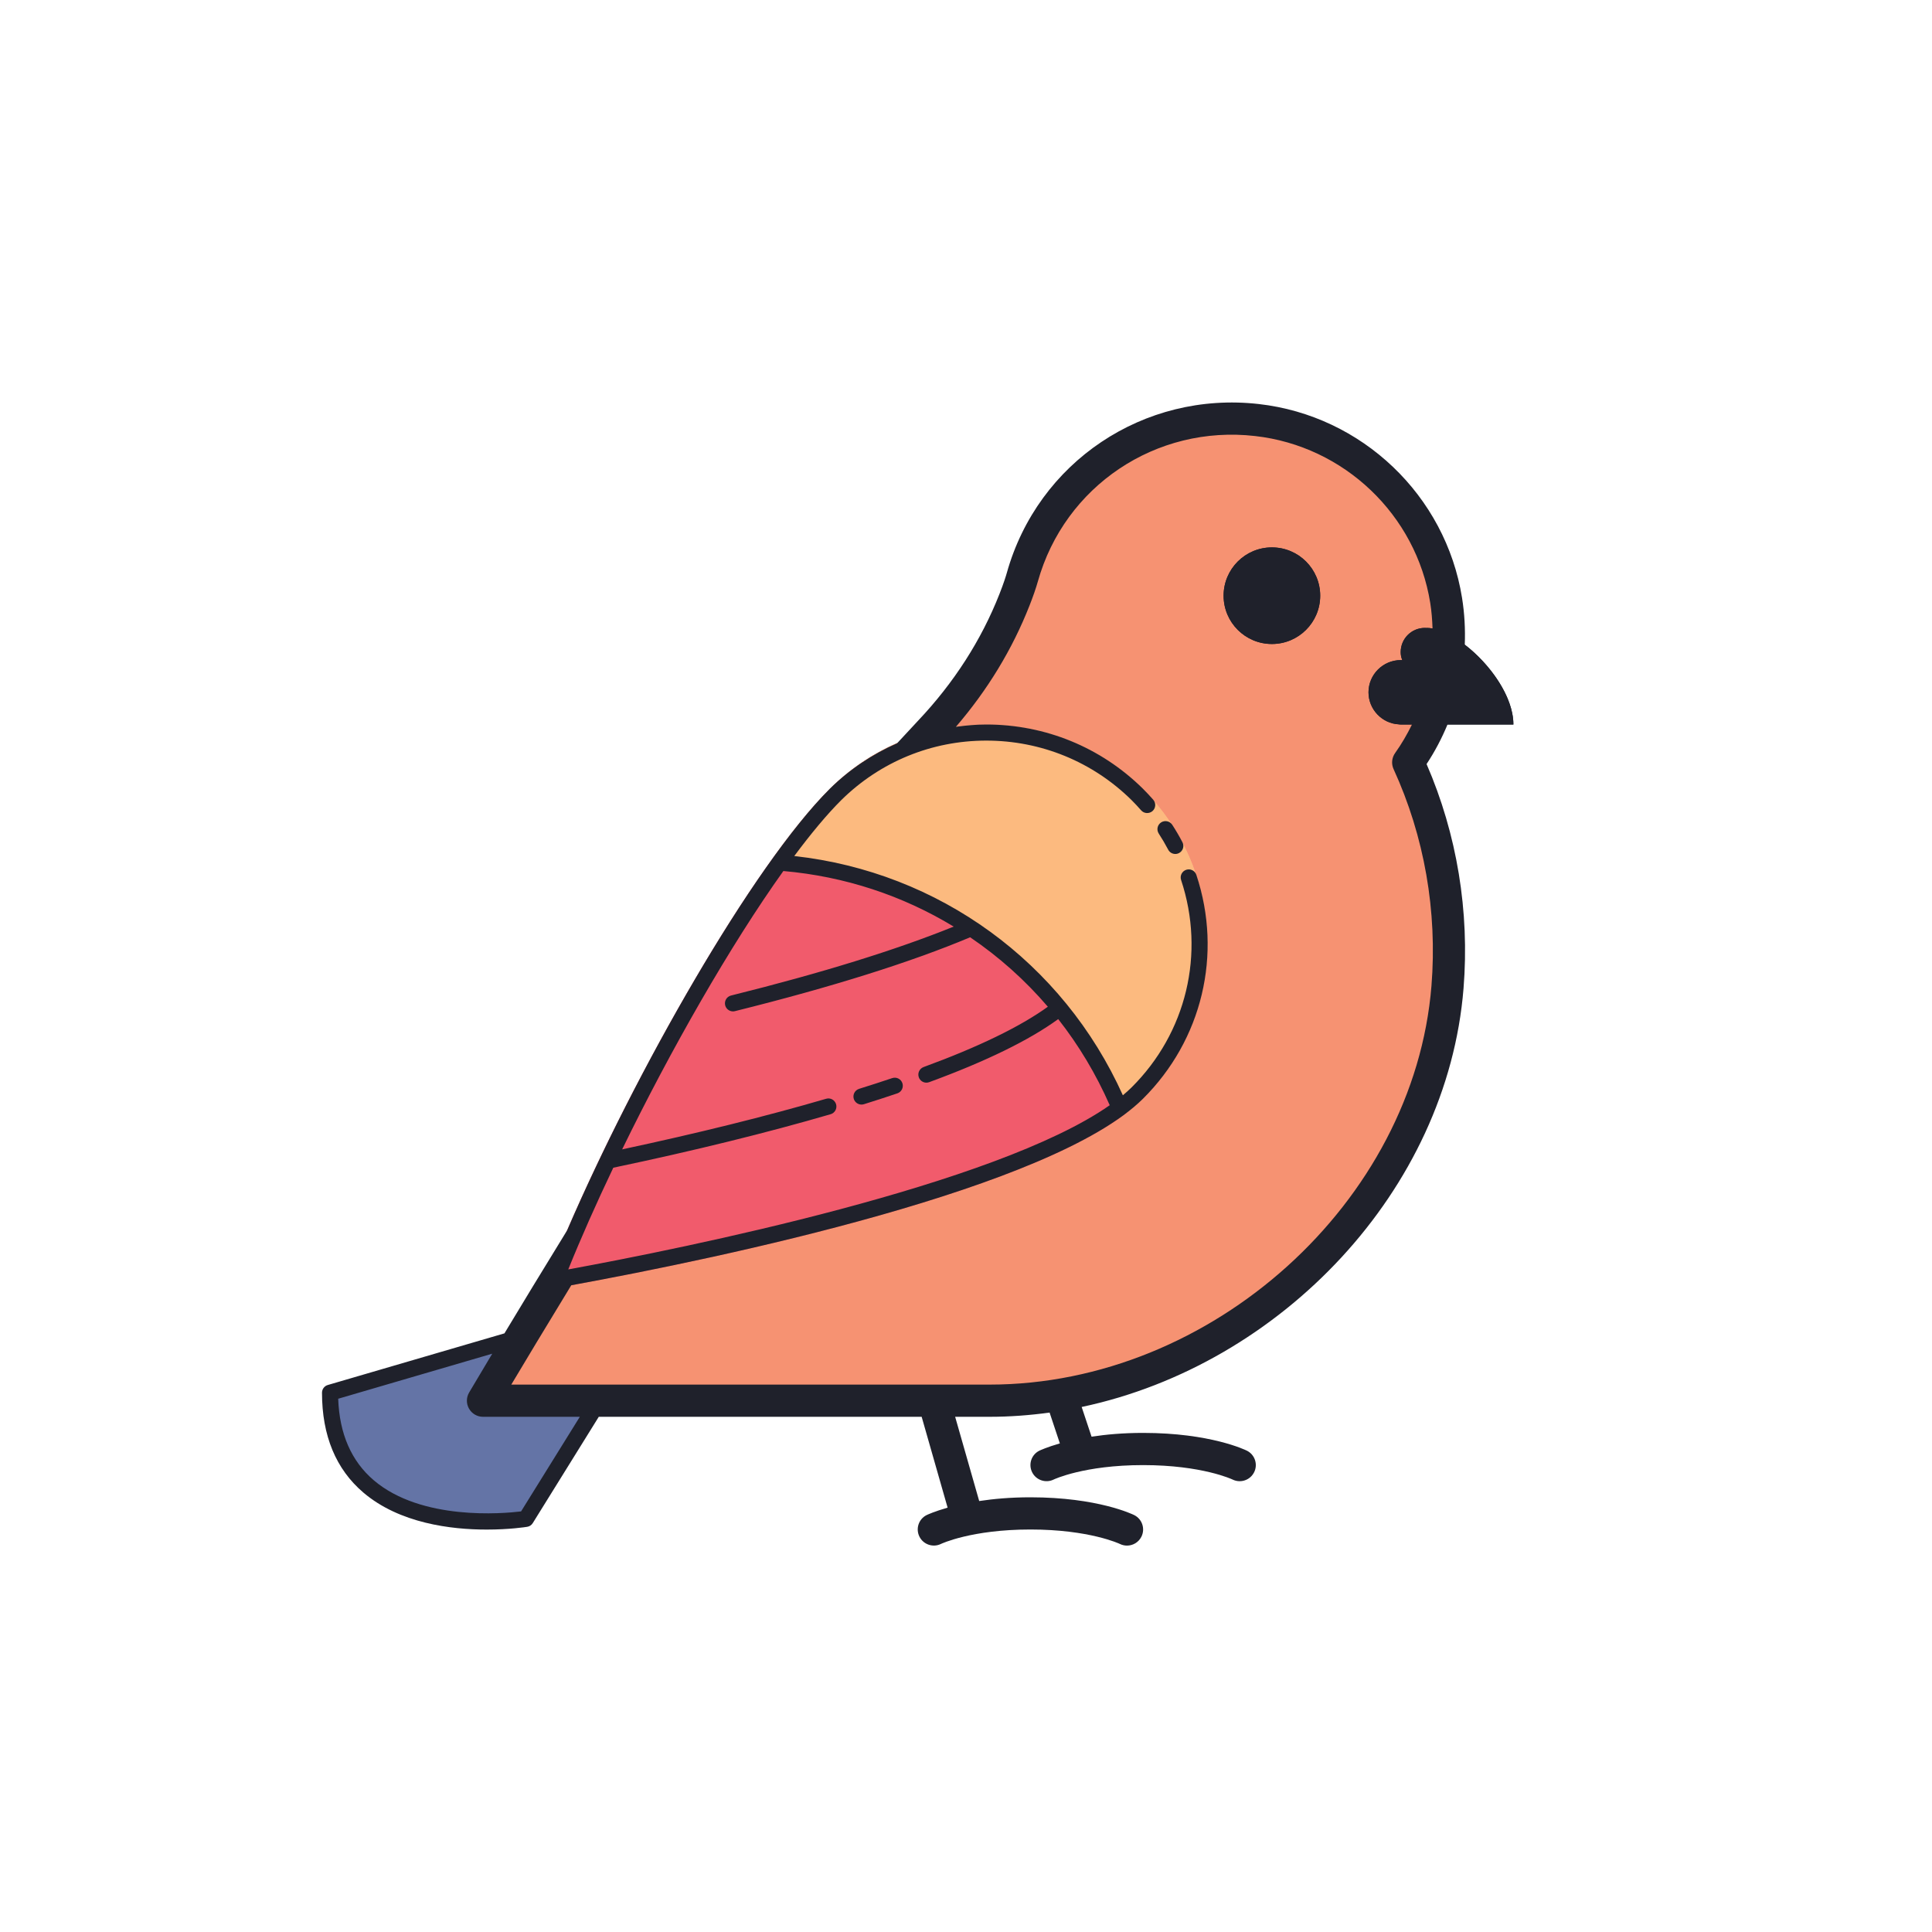
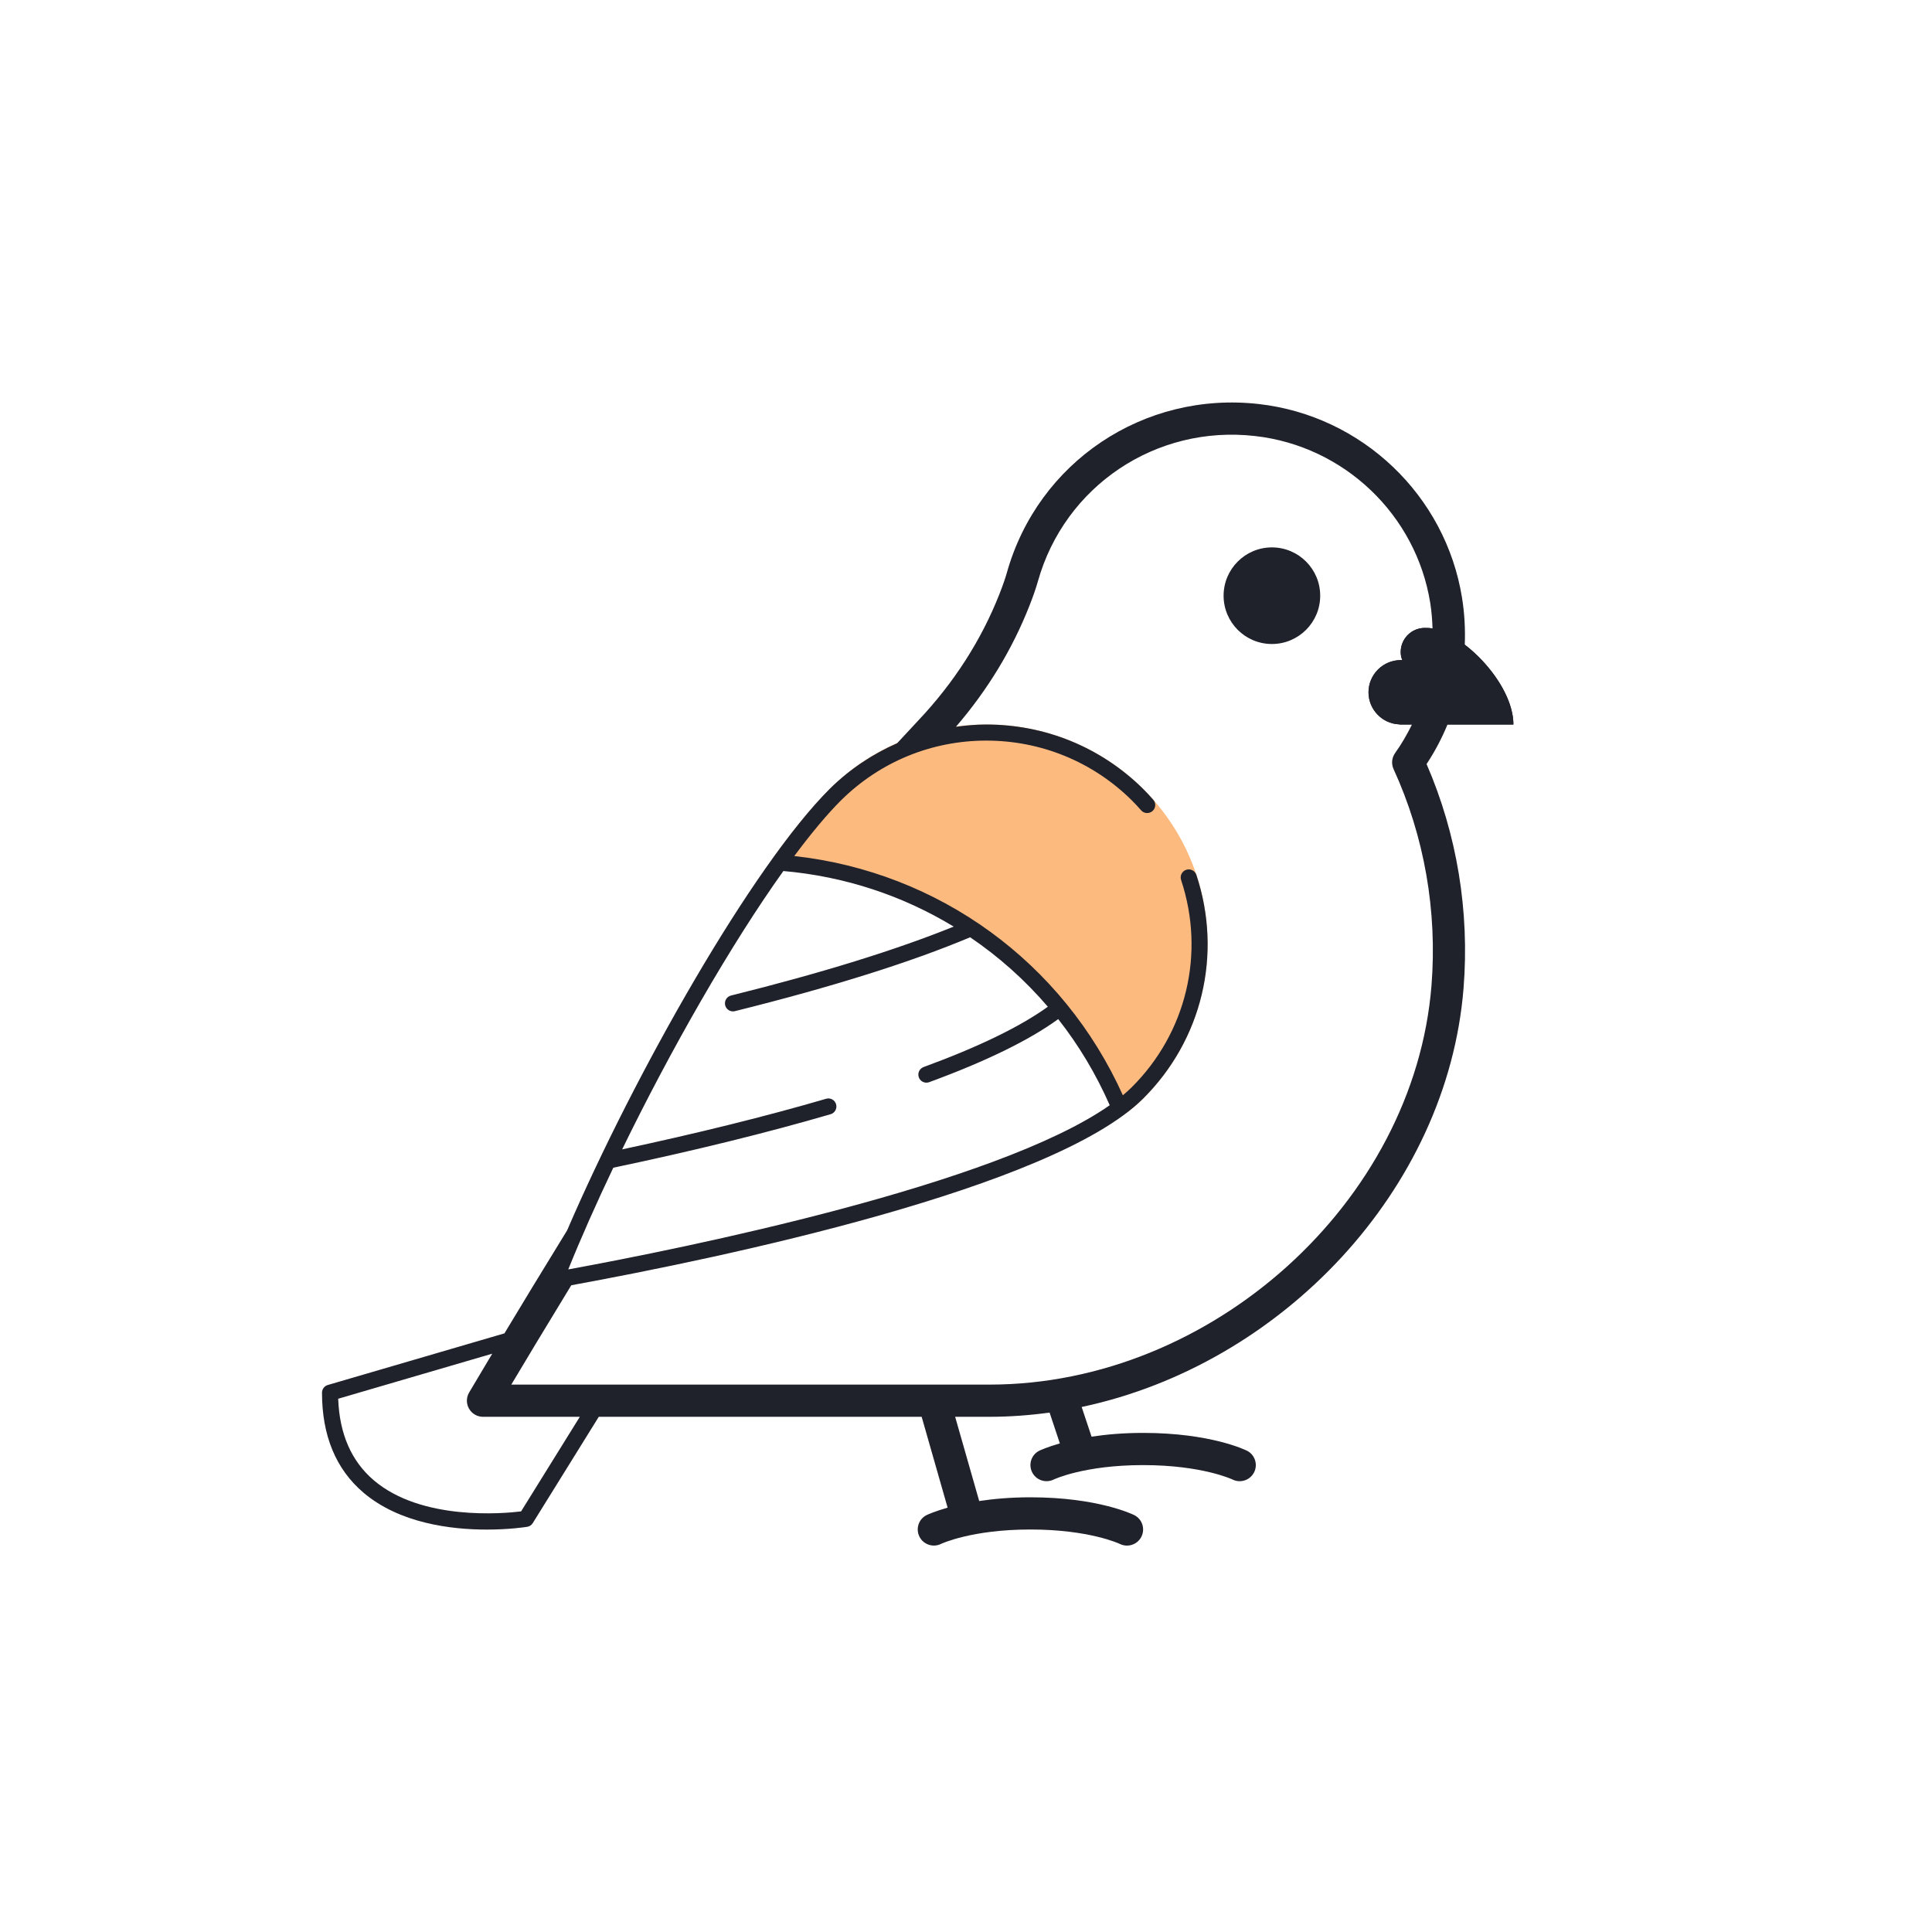
<svg xmlns="http://www.w3.org/2000/svg" id="Bird_24" width="24" height="24" viewBox="0 0 24 24">
-   <rect width="24" height="24" stroke="none" fill="#000000" opacity="0" />
  <g transform="matrix(0.2 0 0 0.2 12 12)">
    <g style="">
      <g transform="matrix(1 0 0 1 -30.27 28.25)">
-         <path style="stroke: none; stroke-width: 1; stroke-dasharray: none; stroke-linecap: butt; stroke-dashoffset: 0; stroke-linejoin: miter; stroke-miterlimit: 4; fill: rgb(100,116,166); fill-rule: nonzero; opacity: 1;" transform=" translate(-19.73, -78.25)" d="M 25.706 74.546 C 25.706 74.546 25.706 73.567 25.909 72 L 10.5 76.505 C 10.5 86.299 22.665 84.34 22.665 84.34 L 28.747 74.546 L 28.95 74.154 C 26.923 74.35 25.706 74.546 25.706 74.546 z" stroke-linecap="round" />
-       </g>
+         </g>
      <g transform="matrix(1 0 0 1 0 -3.5)">
-         <path style="stroke: none; stroke-width: 1; stroke-dasharray: none; stroke-linecap: butt; stroke-dashoffset: 0; stroke-linejoin: miter; stroke-miterlimit: 4; fill: rgb(246,146,114); fill-rule: nonzero; opacity: 1;" transform=" translate(-50, -46.5)" d="M 79.823 27.292 C 78.88 21.404 73.996 16.757 68.07 16.088 C 61.206 15.314 55.225 19.691 53.499 25.847 C 53.406 26.179 53.244 26.66 53.013 27.248 C 51.815 30.297 50.007 33.063 47.756 35.443 C 39.057 44.646 20 77 20 77 L 51.464 77 C 65.668 77 78.768 65.466 79.907 51.308 C 80.309 46.304 79.389 41.551 77.466 37.353 C 79.446 34.593 80.427 31.068 79.823 27.292 z" stroke-linecap="round" />
-       </g>
+         </g>
      <g transform="matrix(1 0 0 1 25 -20.5)">
        <path style="stroke: none; stroke-width: 1; stroke-dasharray: none; stroke-linecap: butt; stroke-dashoffset: 0; stroke-linejoin: miter; stroke-miterlimit: 4; fill: rgb(31,33,43); fill-rule: nonzero; opacity: 1;" transform=" translate(-75, -29.5)" d="M 69 24 C 67.343 24 66 25.343 66 27 C 66 28.657 67.343 30 69 30 C 70.657 30 72 28.657 72 27 C 72 25.343 70.657 24 69 24 z M 84 35 L 77 35 C 76.96 35 76.92 35 76.89 34.99 C 75.84 34.94 75 34.06 75 33 C 75 31.9 75.9 31 77 31 L 77.1 31 C 77.03 30.84 77 30.68 77 30.5 C 77 29.67 77.67 29 78.5 29 C 78.53 29 78.57 29 78.6 29.01 L 78.6 29 C 80.58 29 84 32.34 84 35 z" stroke-linecap="round" />
      </g>
      <g transform="matrix(1 0 0 1 -5.5 2.5)">
-         <path style="stroke: none; stroke-width: 1; stroke-dasharray: none; stroke-linecap: butt; stroke-dashoffset: 0; stroke-linejoin: miter; stroke-miterlimit: 4; fill: rgb(241,91,108); fill-rule: nonzero; opacity: 1;" transform=" translate(-44.5, -52.5)" d="M 65 48.64 C 65 52.27 63.57 55.69 60.98 58.26 C 58.08 61.13 51.23 63.66 43.98 65.67 C 36.74 67.69 29.09 69.18 24.59 69.99 C 24.56 70 24.53 70 24.5 70 C 24.35 70 24.21 69.93 24.11 69.82 C 24 69.68 23.97 69.49 24.03 69.32 C 27.91 59.37 36.23 44.28 41.56 38.98 C 44.16 36.41 47.61 35 51.26 35 C 54.92 35 58.37 36.41 60.98 38.98 C 63.58 41.56 65 44.99 65 48.64 z" stroke-linecap="round" />
-       </g>
+         </g>
      <g transform="matrix(1 0 0 1 1.54 -2.94)">
        <path style="stroke: none; stroke-width: 1; stroke-dasharray: none; stroke-linecap: butt; stroke-dashoffset: 0; stroke-linejoin: miter; stroke-miterlimit: 4; fill: rgb(252,186,127); fill-rule: nonzero; opacity: 1;" transform=" translate(-51.54, -47.06)" d="M 65 48.64 C 65 52.27 63.57 55.69 60.98 58.26 C 60.69 58.55 60.36 58.83 59.99 59.11 C 56.05 50.58 47.85 44.39 38.08 43.2 C 39.32 41.48 40.5 40.04 41.56 38.98 C 44.16 36.41 47.61 35 51.26 35 C 54.92 35 58.37 36.41 60.98 38.98 C 63.58 41.56 65 44.99 65 48.64 z" stroke-linecap="round" />
      </g>
      <g transform="matrix(1 0 0 1 -3 0.5)">
        <path style="stroke: none; stroke-width: 1; stroke-dasharray: none; stroke-linecap: butt; stroke-dashoffset: 0; stroke-linejoin: miter; stroke-miterlimit: 4; fill: rgb(31,33,43); fill-rule: nonzero; opacity: 1;" transform=" translate(-47, -50.5)" d="M 79.907 35 L 84 35 C 84 33.264 82.543 31.244 80.98 30.046 C 81.017 29.082 80.966 28.109 80.81 27.134 C 79.791 20.771 74.599 15.82 68.183 15.095 C 61.043 14.287 54.466 18.699 52.537 25.577 C 52.482 25.773 52.349 26.205 52.082 26.884 C 50.954 29.756 49.253 32.405 47.03 34.757 C 46.863 34.934 46.157 35.693 45.723 36.164 C 44.194 36.834 42.779 37.774 41.555 38.979 C 36.724 43.788 29.434 56.646 25.226 66.419 C 23.695 68.907 22.359 71.11 21.332 72.817 L 10.36 76.025 C 10.146 76.087 10 76.283 10 76.505 C 10 79.168 10.864 81.254 12.568 82.705 C 14.817 84.621 18.022 85.005 20.234 85.005 C 21.639 85.005 22.643 84.85 22.745 84.833 C 22.888 84.811 23.014 84.727 23.09 84.604 L 27.191 78 L 47.246 78 L 48.858 83.643 C 48.044 83.875 47.592 84.086 47.553 84.105 C 47.061 84.351 46.863 84.947 47.106 85.44 C 47.35 85.934 47.949 86.137 48.442 85.897 C 48.46 85.888 50.334 85 54 85 C 57.666 85 59.54 85.888 59.553 85.895 C 59.696 85.966 59.849 86 59.999 86 C 60.366 86 60.719 85.798 60.895 85.447 C 61.142 84.953 60.942 84.352 60.448 84.105 C 60.357 84.061 58.188 83 54 83 C 52.753 83 51.708 83.099 50.82 83.232 L 49.326 78 L 51.465 78 C 52.719 78 53.963 77.906 55.192 77.737 L 55.83 79.652 C 55.035 79.881 54.592 80.087 54.553 80.106 C 54.061 80.352 53.863 80.948 54.106 81.441 C 54.35 81.935 54.949 82.139 55.442 81.898 C 55.46 81.888 57.334 81 61 81 C 64.666 81 66.54 81.888 66.553 81.895 C 66.696 81.966 66.849 82 66.999 82 C 67.366 82 67.719 81.798 67.895 81.447 C 68.142 80.953 67.942 80.352 67.448 80.105 C 67.357 80.061 65.188 79 61 79 C 59.743 79 58.691 79.1 57.799 79.235 L 57.184 77.39 C 69.58 74.764 79.895 63.924 80.903 51.387 C 81.287 46.609 80.494 41.805 78.607 37.457 C 79.124 36.676 79.555 35.852 79.907 35 z M 35.042 52.44 C 35.099 52.667 35.303 52.819 35.527 52.819 C 35.567 52.819 35.608 52.814 35.648 52.804 C 41.658 51.31 46.568 49.767 50.258 48.216 C 52.045 49.428 53.668 50.876 55.084 52.53 C 53.373 53.764 50.789 55.022 47.368 56.276 C 47.109 56.372 46.975 56.659 47.071 56.918 C 47.145 57.121 47.337 57.246 47.54 57.246 C 47.597 57.246 47.655 57.236 47.712 57.216 C 51.254 55.917 53.939 54.601 55.727 53.298 C 56.998 54.913 58.074 56.707 58.927 58.647 C 51.853 63.609 32.61 67.505 25.296 68.846 C 26.088 66.881 27.041 64.737 28.093 62.529 C 33.1 61.476 37.642 60.358 41.591 59.206 C 41.856 59.129 42.008 58.852 41.931 58.587 C 41.853 58.322 41.579 58.167 41.311 58.247 C 37.587 59.334 33.326 60.389 28.643 61.39 C 31.643 55.233 35.353 48.724 38.656 44.101 C 42.483 44.434 46.083 45.638 49.235 47.553 C 45.668 48.997 41.032 50.436 35.406 51.834 C 35.139 51.9 34.976 52.172 35.042 52.44 z M 22.365 83.876 C 21.248 84.013 16.173 84.465 13.214 81.941 C 11.823 80.755 11.082 79.053 11.006 76.878 L 20.574 74.08 C 19.674 75.583 19.15 76.472 19.138 76.492 C 18.956 76.802 18.953 77.184 19.132 77.496 C 19.311 77.808 19.641 78 20 78 L 26.014 78 L 22.365 83.876 z M 78.911 51.228 C 77.831 64.655 65.262 76 51.464 76 L 21.757 76 C 22.561 74.652 23.865 72.479 25.482 69.83 C 34.945 68.099 55.351 63.821 60.981 58.257 C 64.669 54.6 65.944 49.268 64.309 44.342 C 64.222 44.079 63.938 43.938 63.677 44.025 C 63.415 44.112 63.273 44.395 63.36 44.657 C 64.875 49.22 63.693 54.159 60.278 57.547 C 60.114 57.709 59.934 57.87 59.743 58.03 C 56.02 49.767 48.311 44.162 39.333 43.17 C 40.37 41.778 41.36 40.585 42.259 39.69 C 44.676 37.31 47.873 36 51.259 36 C 54.658 36 57.861 37.311 60.276 39.688 C 60.485 39.897 60.686 40.111 60.877 40.33 C 61.058 40.538 61.373 40.557 61.583 40.378 C 61.791 40.196 61.812 39.88 61.63 39.672 C 61.424 39.436 61.208 39.206 60.98 38.979 C 58.375 36.413 54.922 35 51.259 35 C 50.622 35 49.995 35.058 49.374 35.143 C 51.342 32.856 52.877 30.33 53.944 27.615 C 54.166 27.052 54.35 26.52 54.463 26.117 C 56.125 20.187 61.805 16.377 67.958 17.083 C 73.485 17.707 77.958 21.97 78.835 27.45 C 78.92 27.98 78.959 28.509 78.978 29.037 C 78.848 29.013 78.721 29 78.6 29 L 78.6 29.01 C 78.57 29 78.53 29 78.5 29 C 77.67 29 77 29.67 77 30.5 C 77 30.68 77.03 30.84 77.1 31 L 77 31 C 75.9 31 75 31.9 75 33 C 75 34.06 75.84 34.94 76.89 34.99 C 76.92 35 76.96 35 77 35 L 77.701 35 C 77.399 35.611 77.058 36.207 76.654 36.771 C 76.445 37.063 76.408 37.444 76.557 37.77 C 78.469 41.943 79.283 46.597 78.911 51.228 z" stroke-linecap="round" />
      </g>
      <g transform="matrix(1 0 0 1 7.5 -8.7)">
-         <path style="stroke: none; stroke-width: 1; stroke-dasharray: none; stroke-linecap: butt; stroke-dashoffset: 0; stroke-linejoin: miter; stroke-miterlimit: 4; fill: rgb(31,33,43); fill-rule: nonzero; opacity: 1;" transform=" translate(-57.5, -41.3)" d="M 69 24 C 67.343 24 66 25.343 66 27 C 66 28.657 67.343 30 69 30 C 70.657 30 72 28.657 72 27 C 72 25.343 70.657 24 69 24 z M 62.81 41.228 C 62.659 40.997 62.351 40.931 62.118 41.082 C 61.887 41.232 61.821 41.542 61.971 41.773 C 62.183 42.1 62.379 42.433 62.558 42.774 C 62.647 42.945 62.821 43.042 63.001 43.042 C 63.08 43.042 63.159 43.023 63.233 42.984 C 63.477 42.855 63.571 42.553 63.442 42.309 C 63.25 41.94 63.039 41.58 62.81 41.228 z M 43.51 58.607 C 43.559 58.607 43.61 58.6 43.659 58.585 C 44.365 58.364 45.058 58.139 45.735 57.911 C 45.997 57.823 46.137 57.54 46.049 57.278 C 45.961 57.016 45.68 56.876 45.415 56.964 C 44.745 57.19 44.059 57.411 43.359 57.63 C 43.096 57.713 42.949 57.993 43.031 58.257 C 43.1 58.471 43.297 58.607 43.51 58.607 z" stroke-linecap="round" />
-       </g>
+         </g>
    </g>
  </g>
</svg>